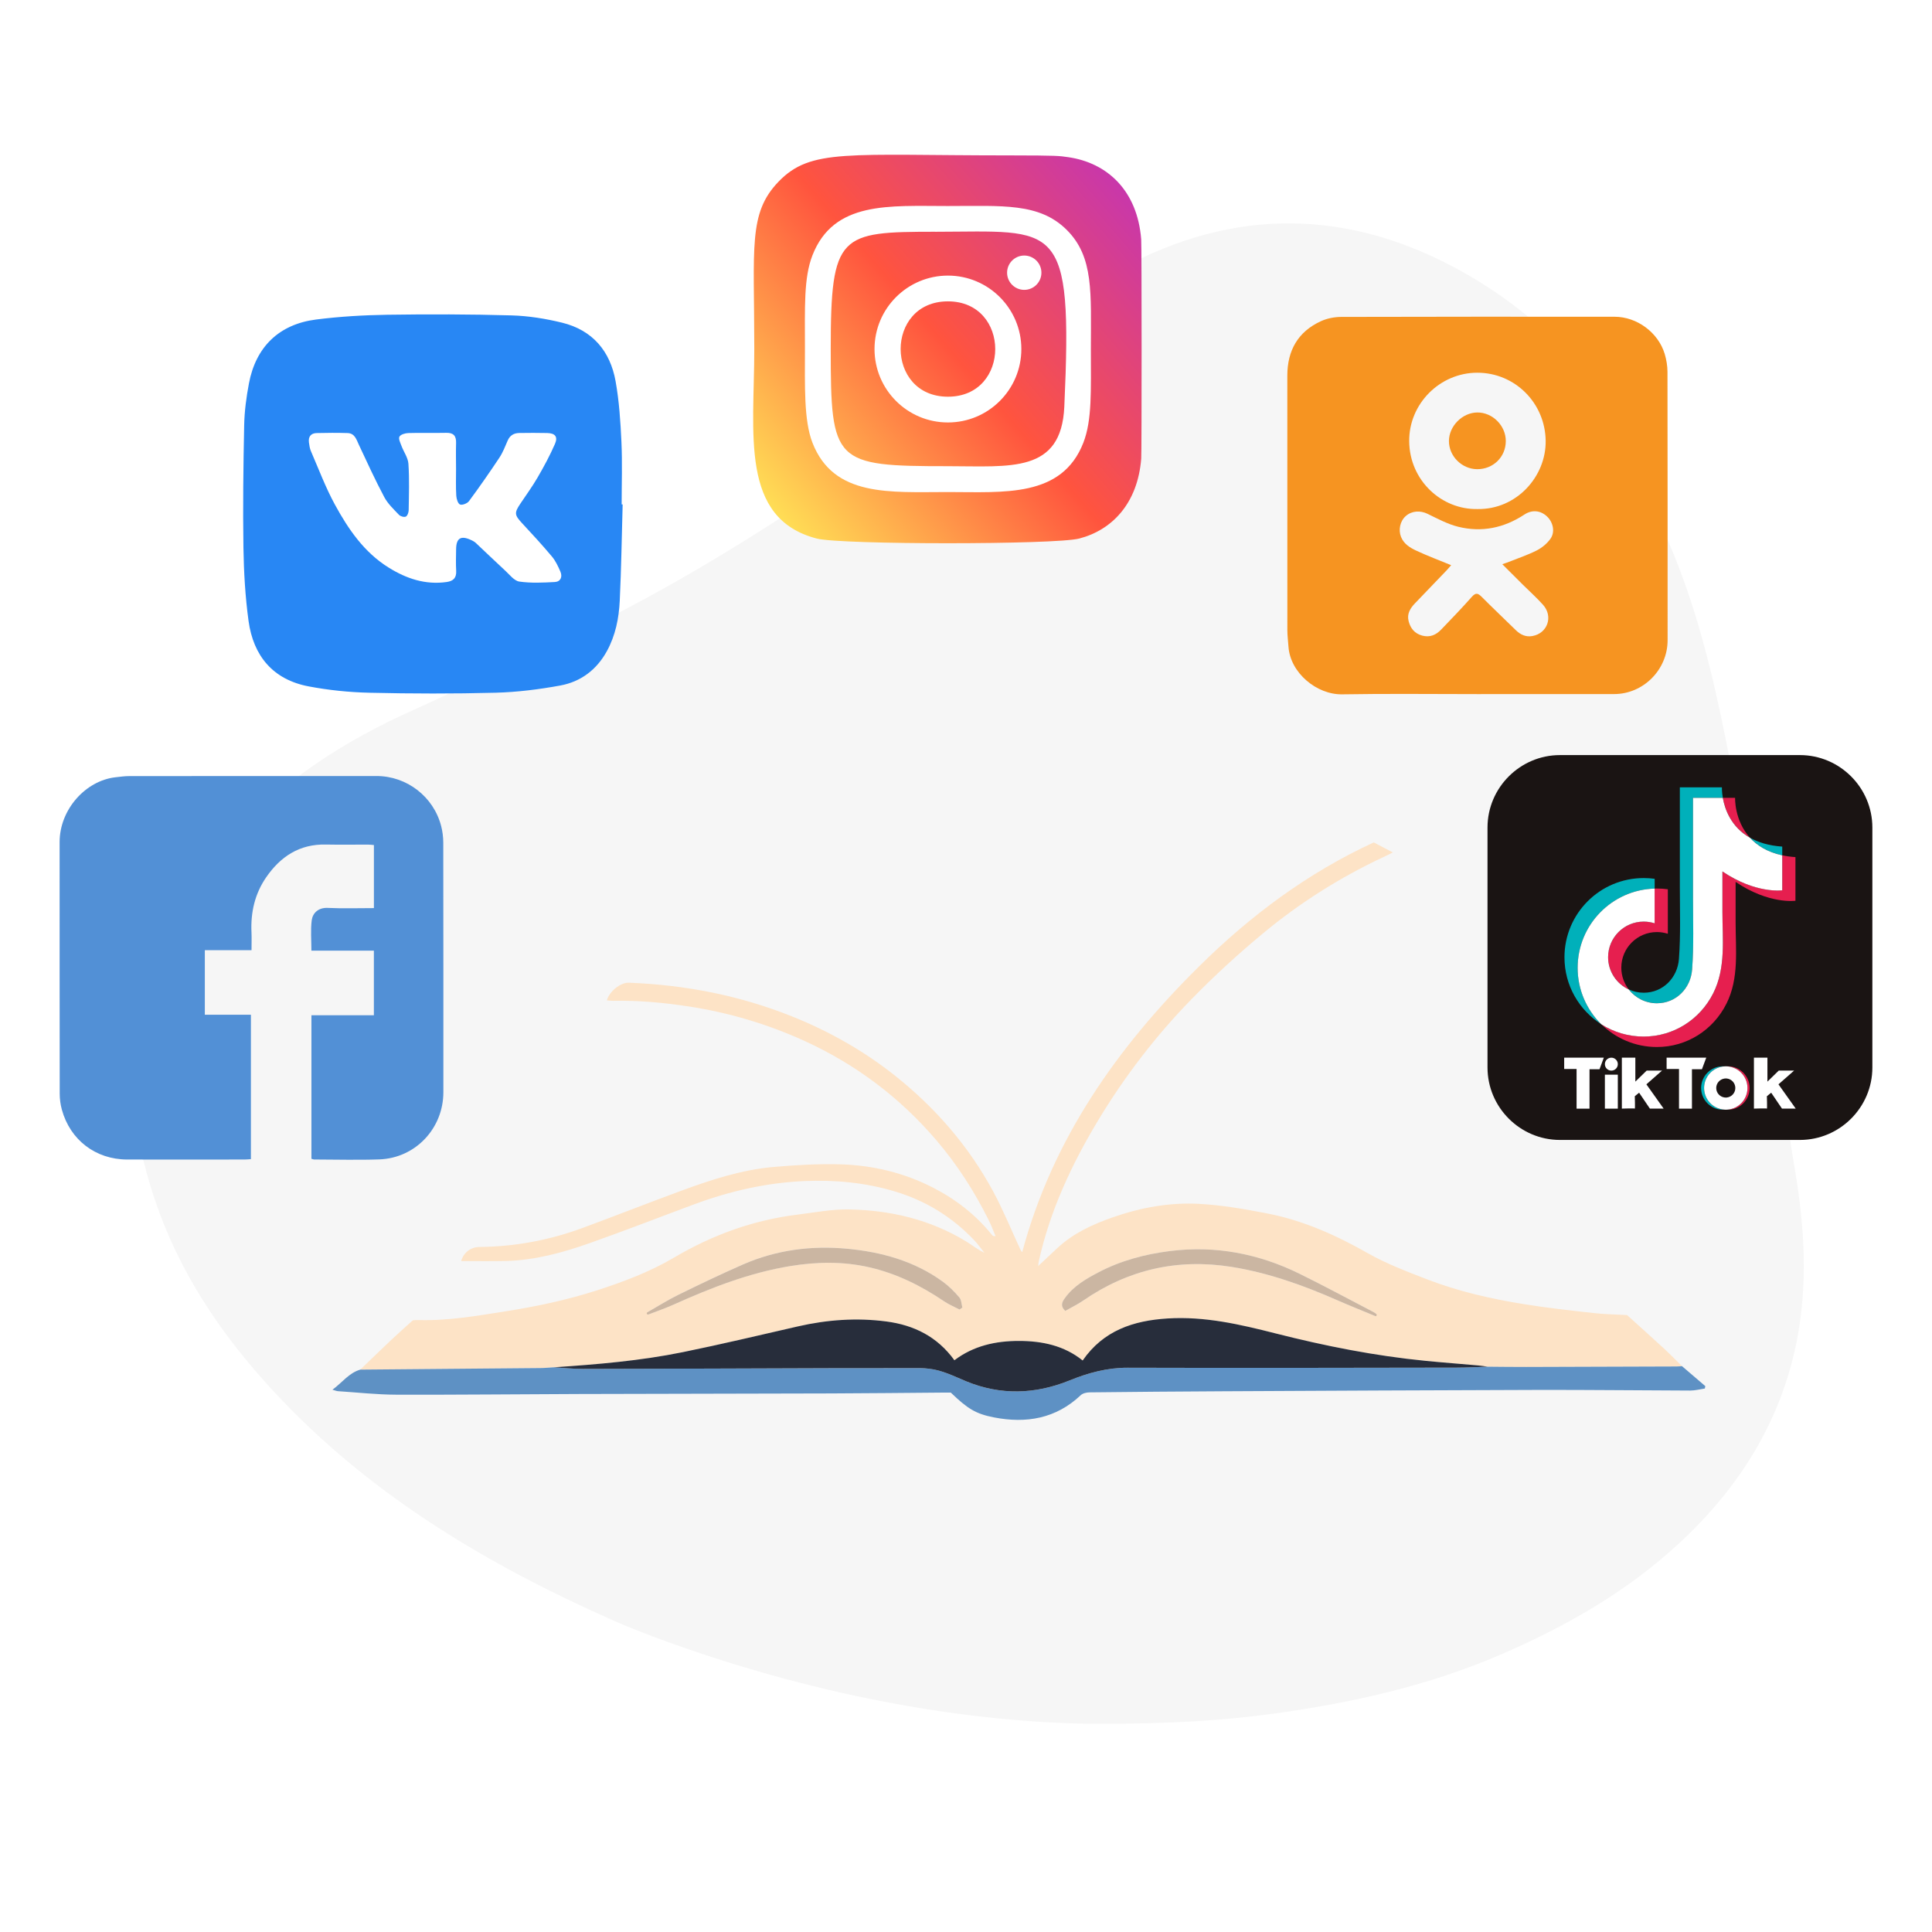
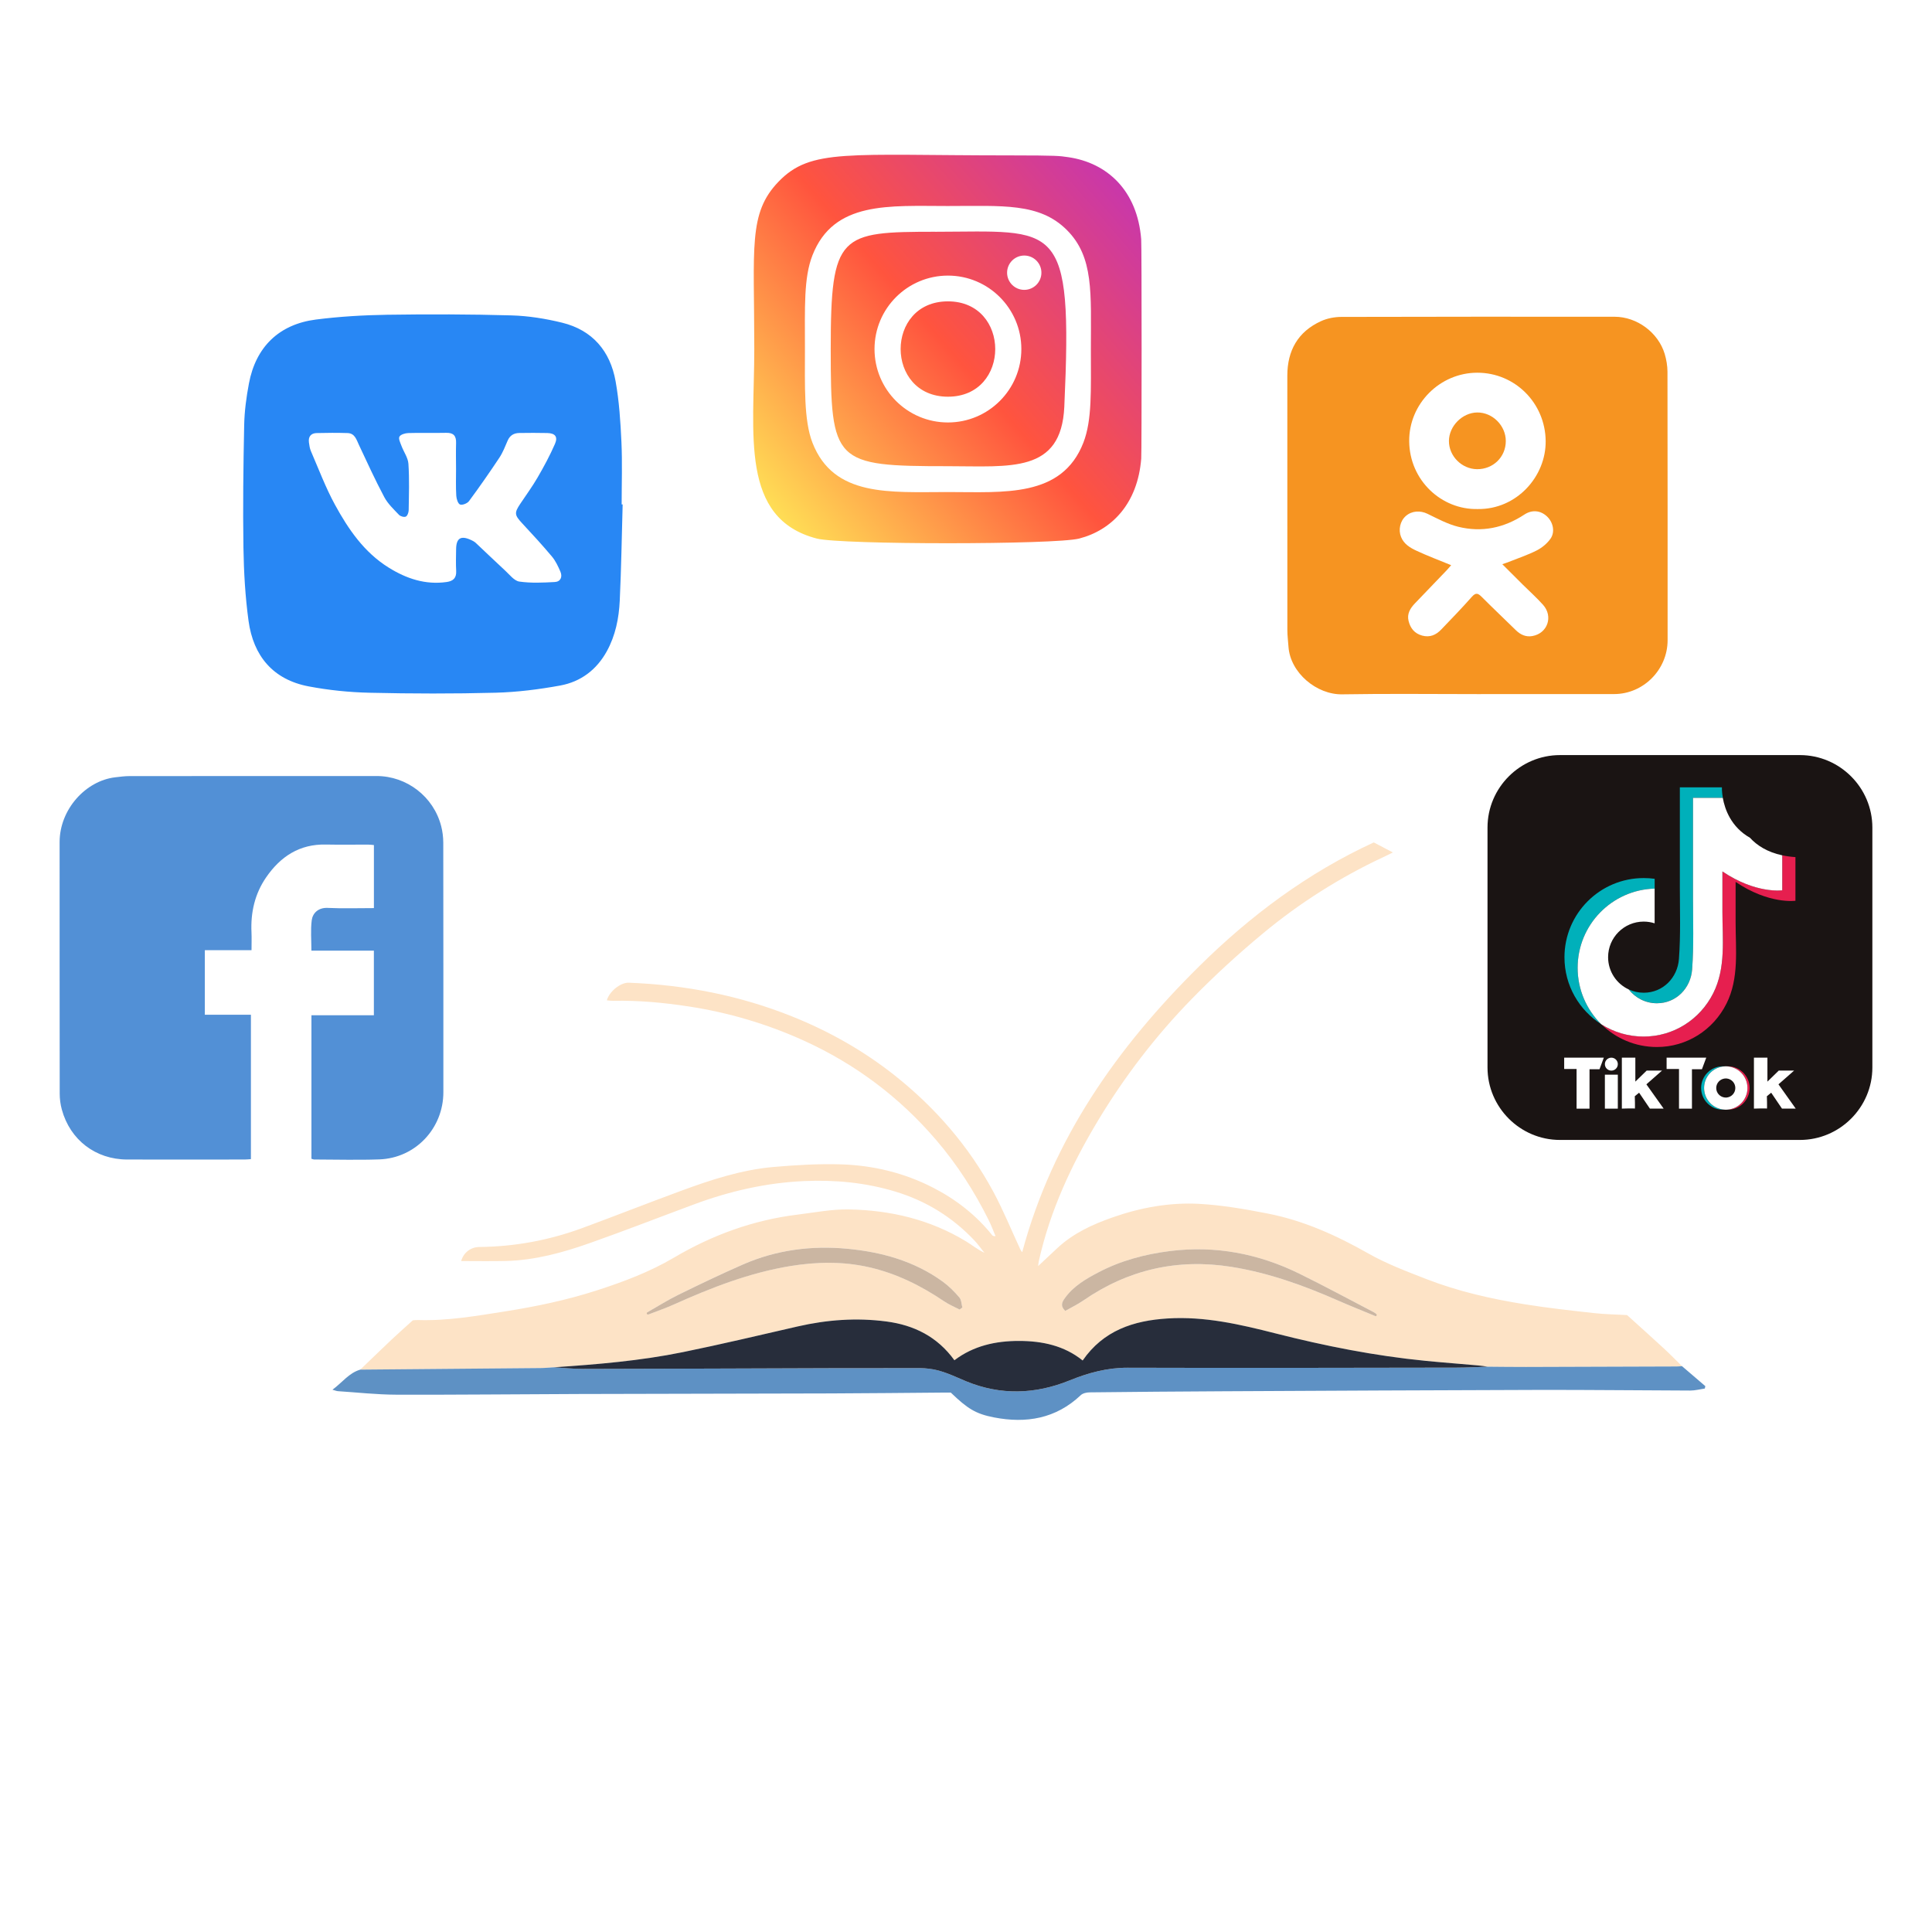
<svg xmlns="http://www.w3.org/2000/svg" xmlns:xlink="http://www.w3.org/1999/xlink" x="0px" y="0px" viewBox="0 0 600 600" style="enable-background:new 0 0 600 600;" xml:space="preserve">
  <style type="text/css"> .st0{fill:#F5F5F5;} .st1{fill:#B6B6B7;} .st2{fill:#B7B7B8;} .st3{fill:#DB9273;} .st4{fill:#DA9071;} .st5{fill:#91B7E3;} .st6{fill:#D7654B;} .st7{fill:#2D323F;} .st8{fill:#2A2E3B;} .st9{fill:#F8BA91;} .st10{fill:#F8B991;} .st11{fill:#F3D6B8;} .st12{fill:#BA492F;} .st13{fill:#D66349;} .st14{fill:#F07D64;} .st15{fill:#252937;} .st16{fill:#282D3B;} .st17{fill:#D08CFE;} .st18{fill:#EF8168;} .st19{fill:#FEFEFE;} .st20{fill:#F1F1F1;} .st21{fill:#7D3DAE;} .st22{fill:#F8B992;} .st23{fill:#7D3EAC;} .st24{fill:#50286F;} .st25{fill:#E2E2E3;} .st26{fill:#90B7E3;} .st27{fill:#709DCF;} .st28{fill:#F08066;} .st29{fill:#2E3647;} .st30{fill:#679AD4;} .st31{fill:#FEB702;} .st32{fill:#2D313E;} .st33{fill:#FEC63A;} .st34{fill:#282D3A;} .st35{fill:#FED776;} .st36{fill:#FEC83F;} .st37{fill:#FCAD14;} .st38{fill:#2C313E;} .st39{fill:#76A1D1;} .st40{fill:#FEC941;} .st41{fill:#4B84B7;} .st42{fill:#F6F6F6;} .st43{fill:#B7B7B7;} .st44{fill:#FFFFFF;} .st45{fill:#242937;} .st46{fill:#292929;} .st47{fill:#FFC739;} .st48{fill:#959696;} .st49{fill:#709DD0;} .st50{fill:#2A2F3D;} .st51{fill:#CC5137;} .st52{fill:#91B8E4;} .st53{fill:none;} .st54{fill:#D1E0F1;} .st55{fill:#74200D;} .st56{fill:#E3C7A8;} .st57{fill:#FDF8F3;} .st58{fill:none;stroke:#4A4A4A;stroke-width:7;stroke-linecap:round;stroke-miterlimit:10;} .st59{fill:#4A4A4A;} .st60{fill:#679BD4;} .st61{fill:#909090;} .st62{fill:#C5C5C5;} .st63{fill:#C4C4C4;} .st64{fill:#8F8F8F;} .st65{fill:#BA4930;} .st66{fill:#2A2F3C;} .st67{fill:#FED775;} .st68{fill:#866E62;} .st69{fill:#C0A18C;} .st70{fill:#FFE4C7;} .st71{fill:#96BBE5;} .st72{fill:#FCC12B;} .st73{fill:#598FC5;} .st74{fill:#BA4A30;} .st75{fill:#291F34;} .st76{fill:#252A38;} .st77{fill:#BB4A31;} .st78{fill:#2D313F;} .st79{fill:#FEC944;} .st80{fill:#465161;} .st81{fill:#465161;stroke:#009245;stroke-width:0.75;stroke-linecap:round;stroke-linejoin:round;stroke-miterlimit:10;} .st82{fill:url(#SVGID_1_);} .st83{fill:none;stroke:#666666;stroke-width:0.25;stroke-linecap:round;stroke-miterlimit:10;} .st84{filter:url(#Adobe_OpacityMaskFilter);} .st85{mask:url(#SVGID_2_);} .st86{fill:#FDE2C5;} .st87{fill:#E2C6A7;} .st88{fill:#F3D7B8;} .st89{fill:#F3B504;} .st90{fill:#2F2F3A;} .st91{fill:#EBD9C4;} .st92{fill:#FDE3C6;} .st93{fill:#BB4D33;} .st94{fill:#292C39;} .st95{fill:#897F79;} .st96{fill:#663835;} .st97{fill:#FDE2C6;} .st98{fill:#5A8EC3;} .st99{fill:#2C2D39;} .st100{filter:url(#Adobe_OpacityMaskFilter_1_);} .st101{mask:url(#SVGID_3_);} .st102{fill:#F5F4F3;} .st103{fill:#FCE2C6;} .st104{fill:#5B8CBE;} .st105{fill:#F3B405;} .st106{fill:#B74C34;} .st107{fill:#343540;} .st108{fill:#2E323F;} .st109{fill:#282E3C;} .st110{fill:#9F341C;} .st111{fill:#E1C3A2;} .st112{fill:#F5B807;} .st113{fill:#922F19;} .st114{filter:url(#Adobe_OpacityMaskFilter_2_);} .st115{mask:url(#SVGID_4_);} .st116{fill:#7B7A78;} .st117{fill:#B4A999;} .st118{fill:#6A6A6A;} .st119{fill:#FEC9A8;} .st120{fill:#EEAB7E;} .st121{fill:#91B8E3;} .st122{fill:#2A2F3F;} .st123{fill:#FDB602;} .st124{fill:#6D6D6D;} .st125{fill:#848686;} .st126{fill:#EF7D63;} .st127{fill:#8A1902;} .st128{fill:#90B4DC;} .st129{fill:#B8482F;} .st130{fill:#484848;} .st131{fill:#FEC637;} .st132{fill:#5E91C4;} .st133{fill:#272D3B;} .st134{fill:#CBB6A2;} .st135{fill:#2887F4;} .st136{fill:url(#SVGID_5_);} .st137{fill:#F69421;} .st138{fill:#5290D6;} .st139{clip-path:url(#SVGID_7_);fill:#1A1413;} .st140{fill:#E61F4F;} .st141{fill:#00B1BB;} .st142{fill:#00B0BA;} .st143{fill:#00B3BE;} .st144{fill:#E6204F;} .st145{fill:#201F1D;} .st146{fill:#E05935;} .st147{fill:#036AFE;} .st148{fill:#282726;} .st149{fill:#F99D11;} .st150{fill:#01AEFE;} .st151{fill:#0769D6;} .st152{fill:#00C0FF;} .st153{fill:url(#SVGID_8_);} .st154{fill:url(#SVGID_9_);} .st155{fill:url(#SVGID_10_);} .st156{fill:url(#SVGID_11_);} .st157{fill:url(#SVGID_12_);} .st158{fill:url(#SVGID_13_);} .st159{fill:none;stroke:#4D4D4D;stroke-width:3;stroke-miterlimit:10;} .st160{fill:none;stroke:#4D4D4D;stroke-width:2.5;stroke-miterlimit:10;} .st161{fill:none;stroke:#4D4D4D;stroke-width:3;stroke-linecap:round;stroke-miterlimit:10;} .st162{fill:url(#SVGID_14_);} .st163{clip-path:url(#SVGID_16_);fill:#1A1413;} .st164{fill:#272C38;} .st165{fill:#598CC3;} .st166{fill:#BE4A2F;} .st167{fill:none;stroke:#F6F6F6;stroke-width:4;stroke-linecap:round;stroke-miterlimit:10;} .st168{fill:#FFB700;} .st169{fill:#7D3DAD;} .st170{fill:#A4A5AB;} .st171{fill:#CCCCCC;} .st172{fill:#F1D5B7;} .st173{fill:#E5C8A8;} .st174{fill:#2B2F3C;} .st175{fill:#A39383;} .st176{fill:#A59484;} .st177{fill:#F7B991;} .st178{fill:#F0AB7E;} .st179{fill:#2B313F;} .st180{fill:#E2894F;} .st181{fill:#575757;} .st182{fill:#518CC8;} .st183{fill:#E3C8AA;} .st184{fill:#5890CA;} .st185{fill:#F07E64;} .st186{fill:#F07F66;} .st187{fill:#EAC3A1;} .st188{fill:#D7644A;} .st189{fill:#689AD3;} .st190{fill:#292E3B;} .st191{fill:#FEC942;} .st192{fill:#EDD2B5;} .st193{fill:#95B9E2;} .st194{fill:#D4B799;} .st195{fill:#A19282;} .st196{fill:#A29384;} .st197{fill:#BEAA95;} .st198{fill:#A39587;} .st199{fill:#A49587;} .st200{fill:#F08067;} .st201{fill:#DED3CA;} .st202{fill:#F3E6D9;} .st203{fill:#F08168;} .st204{fill:#272C3A;} .st205{fill:#7D8088;} .st206{fill:#6B6B6B;} .st207{fill:#E6E6E6;} .st208{fill:#4B4B4B;} .st209{fill:#F07F65;} .st210{fill:#252A37;} .st211{fill:#92B8E3;} .st212{fill:#F7B990;} .st213{fill:#FEE4C7;} .st214{fill:#5B90C4;} .st215{fill:#EED3B7;} .st216{fill:#F2AC7E;} .st217{fill:#DB9171;} .st218{fill:#8FB5E1;} .st219{fill:none;stroke:#F6F6F6;stroke-width:2;stroke-miterlimit:10;} .st220{fill:#518CC9;} .st221{fill:#749936;} .st222{fill:#CBD6A9;} .st223{fill:#CCD7AB;} .st224{fill:#636C59;} .st225{fill:#616B54;} .st226{fill:#606950;} .st227{fill:#8E9667;} .st228{fill:#CCD8A8;} .st229{fill:#989D8B;} .st230{fill:#7E8570;} .st231{fill:#79806E;} .st232{fill:#74AB78;} .st233{fill:#C7B58A;} .st234{fill:#8E7250;} .st235{fill:#E0CBA3;} .st236{fill:#C3AA7A;} .st237{filter:url(#Adobe_OpacityMaskFilter_3_);} .st238{mask:url(#SVGID_17_);} .st239{fill:#E7C9A9;} .st240{fill:#FECAA7;} .st241{fill:#FCE1C5;} .st242{fill:#BA4C33;} .st243{fill:#33333F;} .st244{fill:#FECAA8;} .st245{fill:#FDC007;} .st246{fill:#FED352;} </style>
  <g id="Layer_1"> </g>
  <g id="Layer_2"> </g>
  <g id="Layer_3"> </g>
  <g id="Layer_4"> </g>
  <g id="Layer_5"> </g>
  <g id="Layer_6"> </g>
  <g id="Layer_7"> </g>
  <g id="Layer_8"> </g>
  <g id="Layer_9"> </g>
  <g id="Layer_10"> </g>
  <g id="Layer_11"> </g>
  <g id="Layer_12"> </g>
  <g id="Layer_13">
-     <path class="st42" d="M340.75,535.35c-40.01-0.26-85.52-8.58-129.77-24.15c-7.21-2.54-14.38-5.2-21.35-8.31 c-37.71-16.78-72.77-37.57-101.65-67.61c-16.55-17.22-30.26-36.37-38.57-58.95c-15.83-43.03-8.59-81.86,22.09-115.99 c16.02-17.82,35.79-30.52,57.59-40.16c7.32-3.24,14.49-6.74,21.59-10.47c6.8-3.58,14.11-6.18,21.1-9.41 c29.06-13.42,56.43-29.78,82.98-47.59c9.6-6.44,19.42-12.55,28.68-19.5c11.71-8.78,22.9-18.18,34.19-27.48 c9.66-7.96,19.25-16.15,30.23-22.15c35.45-19.36,71.22-18.79,106.25,0.8c29.23,16.34,49.26,40.82,59.96,72.73 c1.29,3.86,2.62,7.73,4.23,11.47c8.57,19.9,13.59,40.77,17.83,61.95c5.3,26.49,9.28,53.18,13.4,79.85 c2.73,17.68,4.95,35.44,7.93,53.1c2.98,17.68,4.05,35.59,0.45,53.42c-5.03,24.88-17.93,45.22-36.34,62.29 c-16.32,15.14-35.34,25.97-55.66,34.71c-22.52,9.69-46.18,14.97-70.34,18.28C379.69,534.36,363.72,535.34,340.75,535.35z" />
    <g>
      <path class="st92" d="M111.89,425.35c3.24-3.11,6.45-6.23,9.71-9.31c2.05-1.93,4.16-3.79,6.61-6.01c0.22-0.01,0.93-0.1,1.64-0.08 c9.18,0.29,18.17-1.29,27.18-2.71c9.52-1.5,18.93-3.48,28.11-6.43c8.38-2.69,16.59-5.77,24.2-10.26 c11.89-7.02,24.62-11.65,38.35-13.34c5.31-0.65,10.64-1.71,15.94-1.61c12.93,0.23,25.28,3.14,36.47,9.97 c1.83,1.12,3.5,2.51,5.62,3.48c-1.08-1.32-2.07-2.73-3.24-3.96c-6.8-7.14-14.88-12.13-24.35-15.01 c-9.28-2.82-18.77-3.71-28.36-3.29c-11.65,0.52-22.94,3.07-33.88,7.11c-10.89,4.03-21.7,8.26-32.64,12.12 c-8.48,3-17.15,5.38-26.24,5.59c-4.61,0.1-9.22,0.02-13.79,0.02c0.74-2.62,2.95-4.35,5.68-4.37c10.97-0.11,21.61-2.08,31.89-5.86 c10.21-3.76,20.32-7.75,30.53-11.51c9.39-3.46,18.92-6.61,28.95-7.48c6.92-0.6,13.91-1.02,20.85-0.81 c10.01,0.3,19.68,2.63,28.64,7.23c7.11,3.65,13.33,8.48,18.37,14.76c0.17,0.21,0.41,0.34,1.04,0.31c-0.7-1.65-1.31-3.35-2.11-4.95 c-4.44-8.94-9.79-17.27-16.29-24.87c-11.42-13.35-25.14-23.64-41.1-30.89c-11.47-5.21-23.46-8.76-35.94-10.65 c-7.76-1.18-15.53-1.9-23.37-1.73c-0.62,0.01-1.24-0.1-1.9-0.15c0.8-2.8,4.25-5.56,6.81-5.47c17.44,0.66,34.35,3.93,50.59,10.42 c11.67,4.66,22.52,10.8,32.34,18.64c12.44,9.94,22.71,21.8,30.28,35.84c3.12,5.8,5.61,11.94,8.39,17.92 c0.12,0.25,0.3,0.46,0.58,0.88c9.45-35.24,29.61-63.74,54.97-88.81c15.91-15.73,33.74-29.04,54.22-38.46 c1.88,0.99,3.72,1.96,5.94,3.12c-1.21,0.59-2.06,1.02-2.93,1.42c-13.48,6.31-26,14.22-37.42,23.71 c-7.75,6.43-15.22,13.27-22.25,20.49c-11.11,11.4-20.78,24.01-29,37.67c-8.19,13.62-14.86,27.92-18.35,43.54 c-0.1,0.47-0.14,0.96-0.23,1.62c2.1-1.97,4.03-3.78,5.96-5.58c4.94-4.61,10.93-7.36,17.19-9.55c8.69-3.05,17.73-4.69,26.89-4.19 c7.11,0.39,14.22,1.63,21.23,3c11.14,2.17,21.34,6.77,31.21,12.37c5.71,3.24,11.96,5.6,18.11,7.99 c9.82,3.82,20.07,6.14,30.45,7.81c7.13,1.15,14.32,1.94,21.5,2.74c3.52,0.39,7.08,0.44,10.36,0.62c3.89,3.52,7.67,6.9,11.39,10.33 c1.95,1.8,3.8,3.7,5.7,5.56c-0.58,0.03-1.16,0.09-1.74,0.1c-15.56,0.06-31.12,0.11-46.68,0.15c-3.99,0.01-7.99-0.05-11.98-0.08 c-0.93-0.14-1.86-0.31-2.8-0.4c-5.5-0.49-11-0.89-16.5-1.44c-15.74-1.55-31.2-4.62-46.51-8.51c-11.01-2.79-22.03-5.36-33.56-4.65 c-10.63,0.66-19.94,3.75-26.38,13.05c-5.78-4.66-12.62-6.06-19.78-6.07c-7.23-0.01-14.12,1.5-20.05,6 c-5.29-7.33-12.55-10.92-21.11-12.04c-9.25-1.22-18.42-0.55-27.52,1.53c-11.9,2.73-23.79,5.56-35.75,8 c-13.19,2.69-26.61,3.8-40.03,4.7c-1.37,0.08-2.73,0.22-4.1,0.23C149.22,425.03,130.55,425.18,111.89,425.35z M201.07,407.52 c0.1,0.23,0.21,0.46,0.31,0.69c2.67-1.04,5.39-1.97,8.01-3.15c11.6-5.22,23.4-9.82,36.03-11.88c8.2-1.34,16.39-1.49,24.56,0.38 c8.47,1.94,16.08,5.72,23.23,10.57c1.49,1.01,3.19,1.71,4.8,2.55c0.29-0.21,0.58-0.43,0.86-0.64c-0.29-1.06-0.28-2.38-0.93-3.12 c-1.54-1.79-3.24-3.52-5.15-4.9c-8.83-6.41-19.06-9.21-29.67-10.22c-11.09-1.05-22.04,0.36-32.37,4.88 c-6.78,2.97-13.46,6.17-20.1,9.43C207.36,403.73,204.25,405.71,201.07,407.52z M427.16,408.74c0.1-0.22,0.19-0.44,0.29-0.66 c-0.28-0.19-0.54-0.42-0.83-0.58c-7.66-3.98-15.25-8.1-23-11.91c-12.73-6.25-26.16-8.84-40.31-7.06 c-7.75,0.98-15.23,2.97-22.17,6.61c-3.91,2.05-7.76,4.28-10.42,8c-0.82,1.15-1.56,2.33,0.1,3.98c1.85-1.06,3.86-2.01,5.66-3.26 c13.9-9.59,29.22-13.06,45.85-10.44c11.52,1.82,22.43,5.74,33.09,10.42C419.29,405.55,423.24,407.11,427.16,408.74z" />
      <path class="st132" d="M111.89,425.35c18.67-0.16,37.33-0.32,56-0.49c1.37-0.01,2.73-0.15,4.1-0.23c3.04,0.17,6.08,0.5,9.12,0.5 c25.89-0.04,51.78-0.15,77.66-0.23c9.02-0.03,18.04-0.02,27.06-0.02c0.87,0,1.74,0.09,2.6,0.18c4.19,0.43,7.83,2.35,11.66,3.93 c10.62,4.37,21.4,4.05,32.04-0.27c5.82-2.36,11.71-3.98,18.13-3.96c34.04,0.11,68.08,0.02,102.12-0.03c3.19,0,6.38-0.19,9.58-0.29 c3.99,0.03,7.99,0.09,11.98,0.08c15.56-0.04,31.12-0.1,46.68-0.15c0.58,0,1.16-0.06,1.74-0.1c2.41,2.07,4.83,4.13,7.24,6.2 c-0.05,0.25-0.1,0.5-0.15,0.75c-1.51,0.22-3.01,0.63-4.52,0.63c-15.85-0.04-31.7-0.24-47.56-0.2 c-32.51,0.08-65.02,0.26-97.53,0.42c-13.82,0.07-27.63,0.18-41.45,0.34c-0.93,0.01-2.11,0.27-2.75,0.87 c-7.72,7.31-16.92,8.85-26.94,6.91c-5.73-1.11-8.25-2.74-13.42-7.71c-0.65,0-1.51-0.01-2.38,0c-11.63,0.09-23.27,0.22-34.9,0.26 c-26.18,0.08-52.36,0.1-78.53,0.18c-18.83,0.06-37.67,0.27-56.5,0.21c-6.01-0.02-12.03-0.7-18.04-1.09 c-0.41-0.03-0.8-0.21-1.68-0.45C106.33,429.32,108.37,426.37,111.89,425.35z" />
      <path class="st133" d="M461.96,424.44c-3.19,0.1-6.38,0.29-9.58,0.29c-34.04,0.05-68.08,0.14-102.12,0.03 c-6.43-0.02-12.32,1.6-18.13,3.96c-10.65,4.32-21.42,4.64-32.04,0.27c-3.83-1.58-7.48-3.49-11.66-3.93 c-0.86-0.09-1.73-0.18-2.6-0.18c-9.02-0.01-18.04-0.01-27.06,0.02c-25.89,0.08-51.78,0.19-77.66,0.23 c-3.04,0.01-6.08-0.32-9.12-0.5c13.42-0.9,26.84-2.01,40.03-4.7c11.96-2.44,23.85-5.27,35.75-8c9.09-2.08,18.27-2.75,27.52-1.53 c8.55,1.12,15.82,4.71,21.11,12.04c5.93-4.5,12.82-6.01,20.05-6c7.16,0.01,14,1.41,19.78,6.07c6.44-9.31,15.75-12.39,26.38-13.05 c11.53-0.72,22.55,1.85,33.56,4.65c15.31,3.89,30.77,6.96,46.51,8.51c5.49,0.54,11,0.95,16.5,1.44 C460.1,424.12,461.03,424.3,461.96,424.44z" />
      <path class="st134" d="M201.07,407.52c3.19-1.81,6.3-3.79,9.58-5.4c6.64-3.26,13.32-6.46,20.1-9.43 c10.32-4.52,21.27-5.93,32.37-4.88c10.61,1,20.84,3.8,29.67,10.22c1.91,1.38,3.61,3.11,5.15,4.9c0.65,0.75,0.64,2.07,0.93,3.12 c-0.29,0.21-0.58,0.43-0.86,0.64c-1.61-0.84-3.31-1.54-4.8-2.55c-7.15-4.84-14.76-8.63-23.23-10.57 c-8.17-1.87-16.36-1.72-24.56-0.38c-12.63,2.07-24.43,6.67-36.03,11.88c-2.61,1.18-5.33,2.11-8.01,3.15 c-0.21,0.06-0.46-0.09-0.51-0.21C200.81,407.9,200.91,407.61,201.07,407.52z" />
      <path class="st134" d="M427.16,408.74c-3.92-1.63-7.87-3.19-11.75-4.9c-10.65-4.68-21.56-8.6-33.09-10.42 c-16.63-2.62-31.94,0.85-45.85,10.44c-1.81,1.25-3.81,2.2-5.66,3.26c-1.66-1.65-0.92-2.84-0.1-3.98c2.66-3.72,6.51-5.95,10.42-8 c6.94-3.64,14.41-5.63,22.17-6.61c14.16-1.78,27.59,0.8,40.31,7.06c7.75,3.81,15.34,7.92,23,11.91c0.3,0.15,0.56,0.38,0.83,0.58 c0.1,0.11,0.14,0.32,0.09,0.43C427.49,408.61,427.32,408.81,427.16,408.74z" />
    </g>
    <path class="st135" d="M193.37,156.66c-0.28,9.96-0.43,19.93-0.9,29.88c-0.26,5.45-1.32,10.81-4.01,15.7 c-3.18,5.78-8.11,9.48-14.45,10.65c-6.61,1.21-13.36,2.06-20.08,2.24c-13.02,0.34-26.05,0.31-39.07,0.01 c-6.36-0.14-12.77-0.79-19.02-1.98c-11.05-2.1-17.16-9.45-18.65-20.32c-1.03-7.54-1.47-15.19-1.59-22.8 c-0.19-12.66-0.03-25.32,0.23-37.98c0.09-4.34,0.67-8.71,1.48-12.98c2.13-11.33,9.33-18.36,20.78-19.84 c7.33-0.94,14.76-1.37,22.16-1.49c12.87-0.19,25.76-0.17,38.63,0.2c5.25,0.15,10.57,1.01,15.68,2.26 c9.44,2.31,14.95,8.82,16.62,18.19c1.11,6.19,1.52,12.54,1.81,18.83c0.3,6.46,0.07,12.95,0.07,19.42 C193.17,156.65,193.27,156.66,193.37,156.66z M141.63,145.64C141.62,145.64,141.62,145.64,141.63,145.64 c-0.01-2.69-0.07-5.39,0.01-8.07c0.07-2.2-0.79-3.21-3.07-3.15c-3.93,0.09-7.86-0.05-11.78,0.07c-0.97,0.03-2.38,0.44-2.74,1.12 c-0.36,0.66,0.29,1.93,0.64,2.88c0.7,1.87,2.03,3.67,2.15,5.56c0.32,4.78,0.15,9.6,0.08,14.4c-0.01,0.7-0.39,1.76-0.9,1.99 c-0.53,0.24-1.67-0.08-2.12-0.56c-1.64-1.73-3.46-3.43-4.56-5.5c-2.82-5.31-5.33-10.78-7.88-16.23c-0.78-1.67-1.27-3.58-3.51-3.66 c-3.2-0.1-6.4-0.08-9.6,0c-1.78,0.04-2.64,1.1-2.41,2.89c0.12,0.93,0.26,1.9,0.63,2.75c2.42,5.58,4.56,11.32,7.47,16.64 c4.16,7.61,9.06,14.78,16.68,19.51c5.5,3.42,11.38,5.4,17.98,4.47c2.06-0.29,3.09-1.26,2.97-3.47c-0.13-2.25-0.05-4.51-0.02-6.76 c0.05-3.41,1.48-4.28,4.61-2.83c0.52,0.24,1.07,0.52,1.48,0.9c3.07,2.87,6.09,5.81,9.18,8.65c1.37,1.26,2.78,3.14,4.36,3.37 c3.61,0.52,7.35,0.34,11.02,0.14c1.79-0.1,2.44-1.59,1.74-3.22c-0.71-1.65-1.5-3.34-2.64-4.7c-2.93-3.5-6.03-6.87-9.15-10.22 c-2.47-2.65-2.6-3.28-0.67-6.16c1.82-2.72,3.75-5.37,5.39-8.19c1.96-3.38,3.83-6.84,5.38-10.41c0.97-2.23,0.04-3.31-2.38-3.37 c-2.91-0.07-5.82-0.05-8.73-0.01c-1.66,0.03-2.89,0.75-3.58,2.36c-0.78,1.8-1.49,3.67-2.56,5.29c-3.04,4.58-6.18,9.09-9.45,13.51 c-0.52,0.71-2.08,1.33-2.78,1.05c-0.66-0.26-1.11-1.75-1.17-2.73C141.53,151.17,141.63,148.4,141.63,145.64z" />
    <g id="Instagram">
      <linearGradient id="SVGID_1_" gradientUnits="userSpaceOnUse" x1="904.449" y1="655.275" x2="906.928" y2="657.939" gradientTransform="matrix(0 -42.283 39.339 0 -25535.676 38403.367)">
        <stop offset="0" style="stop-color:#FFDD55" />
        <stop offset="0.5" style="stop-color:#FF543E" />
        <stop offset="1" style="stop-color:#C837AB" />
      </linearGradient>
      <path class="st82" d="M241.77,56.43c-9.45,9.82-7.52,20.25-7.52,51.93c0,26.31-4.59,52.69,19.44,58.9 c7.5,1.93,73.98,1.93,81.47-0.01c10-2.58,18.14-10.7,19.26-24.84c0.16-1.97,0.16-66.08-0.01-68.09 c-1.18-15.07-10.46-23.76-22.68-25.51c-2.8-0.41-3.36-0.53-17.74-0.55C263.01,48.27,251.83,46,241.77,56.43L241.77,56.43z" />
      <path class="st44" d="M294.39,63.98c-18.2,0-35.48-1.62-42.08,15.32c-2.73,7-2.33,16.08-2.33,29.09c0,11.42-0.37,22.15,2.33,29.09 c6.59,16.95,24.01,15.33,42.07,15.33c17.43,0,35.39,1.81,42.07-15.33c2.73-7.07,2.33-16.02,2.33-29.09 c0-17.35,0.96-28.55-7.46-36.96c-8.52-8.52-20.04-7.45-36.96-7.45H294.39z M290.41,71.98c37.96-0.06,42.79-4.28,40.12,54.34 c-0.95,20.73-16.73,18.46-36.14,18.46c-35.38,0-36.4-1.01-36.4-36.41c0-35.81,2.81-36.37,32.42-36.4L290.41,71.98z M318.09,79.36 c-2.94,0-5.33,2.39-5.33,5.33c0,2.94,2.39,5.33,5.33,5.33s5.33-2.39,5.33-5.33C323.42,81.74,321.03,79.36,318.09,79.36z M294.39,85.59c-12.59,0-22.8,10.21-22.8,22.81s10.21,22.8,22.8,22.8s22.8-10.21,22.8-22.8S306.98,85.59,294.39,85.59 L294.39,85.59z M294.39,93.59c19.57,0,19.6,29.61,0,29.61C274.82,123.2,274.79,93.59,294.39,93.59z" />
    </g>
    <g id="Odnoklassniki">
      <path class="st137" d="M458.74,215.56c-13.97,0-27.94-0.17-41.9,0.07c-7.94,0.14-16.13-6.68-16.69-14.77 c-0.12-1.73-0.35-3.47-0.35-5.2c-0.02-26.33-0.02-52.67-0.01-79c0-7.76,3.27-13.63,10.43-16.91c1.91-0.88,4.2-1.32,6.31-1.33 c28.3-0.08,56.59-0.07,84.89-0.05c6.94,0,13.56,4.88,15.57,11.55c0.53,1.78,0.85,3.69,0.86,5.54c0.05,27.79,0.04,55.58,0.04,83.36 c0,9.13-7.5,16.72-16.59,16.73C487.11,215.57,472.92,215.56,458.74,215.56z M458.92,158.09c12.08,0.17,21.25-10.12,21.1-21.19 c-0.15-11.72-9.51-21.16-21.25-21.15c-11.6,0.01-21.24,9.64-21.13,21.3C437.75,149.19,447.66,158.34,458.92,158.09z M450.67,175.52c-0.43,0.49-0.91,1.09-1.44,1.64c-3.27,3.42-6.56,6.81-9.82,10.23c-1.46,1.53-2.52,3.26-1.96,5.47 c0.56,2.25,1.84,3.88,4.22,4.53c2.41,0.65,4.29-0.2,5.89-1.86c3.22-3.36,6.46-6.7,9.54-10.19c1.23-1.39,1.93-1.1,3.05,0.02 c3.49,3.5,7.09,6.9,10.62,10.36c1.44,1.41,3.13,2.17,5.12,1.81c4.73-0.84,6.55-6.09,3.31-9.71c-1.99-2.22-4.22-4.21-6.34-6.31 c-2.05-2.03-4.09-4.08-6.3-6.29c0.88-0.31,1.49-0.5,2.07-0.74c2.89-1.16,5.88-2.14,8.64-3.55c1.62-0.83,3.19-2.13,4.24-3.61 c1.51-2.13,0.82-5.17-1.09-6.95c-2.01-1.87-4.62-2.14-7.01-0.57c-6.33,4.17-13.23,5.6-20.55,3.79c-3.32-0.82-6.44-2.53-9.55-4.03 c-2.21-1.07-4.83-0.96-6.71,0.68c-1.8,1.56-2.38,4.31-1.49,6.52c0.9,2.22,2.81,3.35,4.76,4.26 C443.36,172.65,446.95,173.99,450.67,175.52z" />
      <path class="st137" d="M467.64,136.98c-0.01,4.94-3.92,8.77-8.92,8.73c-4.75-0.04-8.77-4.07-8.74-8.78 c0.03-4.62,4.17-8.78,8.78-8.83C463.52,128.05,467.65,132.18,467.64,136.98z" />
    </g>
    <path class="st138" d="M96.72,359.87c0-14.91,0-29.66,0-44.58c6.46,0,12.84,0,19.39,0c0-6.74,0-13.31,0-20.06 c-6.37,0-12.74,0-19.4,0c0-3.26-0.29-6.39,0.1-9.43c0.28-2.18,2-3.98,4.96-3.84c4.71,0.22,9.45,0.06,14.35,0.06 c0-6.52,0-12.95,0-19.58c-0.57-0.05-1.19-0.14-1.81-0.14c-4.37-0.01-8.73,0.07-13.1-0.02c-8.18-0.19-14.11,3.72-18.56,10.19 c-3.52,5.12-4.84,10.9-4.55,17.08c0.08,1.79,0.01,3.58,0.01,5.53c-4.92,0-9.63,0-14.5,0c0,6.73,0,13.3,0,20.06 c4.71,0,9.41,0,14.31,0c0,15.02,0,29.86,0,44.84c-0.74,0.05-1.37,0.12-2,0.12c-12.15,0.01-24.3,0.03-36.45,0 c-9.78-0.03-17.7-6.08-20.27-15.52c-0.43-1.58-0.66-3.27-0.66-4.91c-0.04-26.05-0.02-52.1-0.03-78.14 c0-10.17,8.09-19.05,17.25-20.13c1.51-0.18,3.02-0.38,4.54-0.38c25.54-0.02,51.08-0.02,76.62-0.02c9.42,0,17.73,6.4,20.09,15.56 c0.43,1.66,0.64,3.41,0.65,5.13c0.04,25.83,0.03,51.66,0.03,77.49c0,11.25-8.67,20.48-19.89,20.88c-6.76,0.24-13.53,0.04-20.3,0.03 C97.29,360.07,97.08,359.96,96.72,359.87z" />
    <g>
      <g>
        <defs>
          <rect id="SVGID_6_" x="461.96" y="234.49" width="119.52" height="119.52" />
        </defs>
        <clipPath id="SVGID_2_">
          <use xlink:href="#SVGID_6_" style="overflow:visible;" />
        </clipPath>
        <path style="clip-path:url(#SVGID_2_);fill:#1A1413;" d="M558.98,354.02h-74.52c-12.38,0-22.5-10.13-22.5-22.5V257 c0-12.38,10.13-22.5,22.5-22.5h74.52c12.38,0,22.5,10.13,22.5,22.5v74.52C581.49,343.89,571.36,354.02,558.98,354.02 L558.98,354.02z" />
      </g>
-       <path class="st140" d="M543.47,260.16c-4.9-5.39-4.62-12.39-4.62-12.39h-3.81C535.66,251.29,537.58,256.82,543.47,260.16 L543.47,260.16z" />
-       <path class="st140" d="M510.46,286.2c-6.1,0-11.05,4.95-11.05,11.05c0,4.45,2.63,8.28,6.42,10.03c-1.45-1.87-2.32-4.22-2.32-6.77 c0-6.1,4.95-11.05,11.05-11.05c1.19,0,2.33,0.19,3.4,0.53v-13.82c-1.11-0.15-2.24-0.23-3.4-0.23c-0.24,0-0.47,0-0.71,0.01v10.78 C512.79,286.39,511.65,286.2,510.46,286.2L510.46,286.2z" />
      <path class="st140" d="M553.49,265.62v10.86c0,0-8.2,1.17-18.58-5.86c0,4.18,0,8.37,0,12.55c0,8.51,1.11,17.35-2.83,25.23 c-4.13,8.25-12.35,13.49-21.61,13.49c-4.85,0-9.37-1.4-13.18-3.82c4.44,4.38,10.54,7.09,17.28,7.09c9.26,0,17.48-5.24,21.61-13.49 c3.94-7.87,2.83-16.72,2.83-25.23c0-4.19,0-8.37,0-12.56c10.38,7.03,18.58,5.86,18.58,5.86v-13.56 C556.11,266.09,554.75,265.89,553.49,265.62L553.49,265.62z" />
-       <path class="st141" d="M553.49,265.62v-2.7c-4.22-0.29-7.49-1.33-10.03-2.77C545.64,262.55,548.82,264.62,553.49,265.62 L553.49,265.62z" />
      <path class="st142" d="M489.96,300.56c0-13.36,10.64-24.23,23.91-24.6v-3.04c-1.11-0.15-2.24-0.23-3.4-0.23 c-13.59,0-24.61,11.02-24.61,24.61c0,8.75,4.56,16.42,11.44,20.79C492.76,313.62,489.96,307.42,489.96,300.56L489.96,300.56z" />
      <path class="st142" d="M514.57,311.56c6.01,0,10.5-4.68,10.94-10.48c0.56-7.47,0.28-14.97,0.28-22.45c0-0.7,0-30.86,0-30.86h9.25 c-0.34-1.94-0.29-3.26-0.29-3.26h-13.06c0,0,0,30.16,0,30.86c0,7.48,0.28,14.98-0.28,22.45c-0.43,5.79-4.93,10.48-10.94,10.48 c-1.65,0-3.22-0.37-4.63-1.02C507.86,309.89,511.01,311.56,514.57,311.56L514.57,311.56z" />
      <path class="st44" d="M532.08,308.41c3.94-7.87,2.83-16.72,2.83-25.23c0-4.19,0-8.37,0-12.55c10.38,7.03,18.58,5.86,18.58,5.86 v-10.86c-4.67-1.01-7.86-3.08-10.03-5.46c-5.88-3.34-7.81-8.87-8.43-12.39h-9.25c0,0,0,30.16,0,30.86 c0,7.48,0.28,14.98-0.28,22.45c-0.43,5.79-4.93,10.48-10.94,10.48c-3.55,0-6.71-1.68-8.73-4.28c-3.79-1.75-6.42-5.58-6.42-10.03 c0-6.1,4.95-11.05,11.05-11.05c1.19,0,2.33,0.19,3.4,0.53v-10.78c-13.27,0.37-23.91,11.24-23.91,24.6 c0,6.86,2.81,13.06,7.33,17.53c3.81,2.42,8.33,3.82,13.18,3.82C519.72,321.9,527.95,316.66,532.08,308.41L532.08,308.41z" />
      <polygon class="st44" points="485.77,328.47 485.77,331.99 489.62,331.99 489.62,344.3 493.64,344.3 493.64,332.07 496.74,332.07 498.08,328.47 485.77,328.47 " />
      <polygon class="st44" points="517.58,328.47 517.58,331.99 521.43,331.99 521.43,344.3 525.45,344.3 525.45,332.07 528.55,332.07 529.89,328.47 517.58,328.47 " />
      <polygon class="st44" points="498.41,333.75 498.41,344.3 502.43,344.3 502.43,333.75 498.41,333.75 " />
      <path class="st44" d="M502.43,330.48c0,1.11-0.9,2.01-2.01,2.01c-1.11,0-2.01-0.9-2.01-2.01c0-1.11,0.9-2.01,2.01-2.01 C501.53,328.47,502.43,329.37,502.43,330.48L502.43,330.48z" />
      <path class="st44" d="M503.68,328.47v15.82c0,0,3.89-0.13,4.02,0c0.13,0.13,0-3.85,0-3.85l1.34-1.09l3.35,4.94h4.27l-5.36-7.54 l4.86-4.27h-4.77l-3.52,3.43v-7.45H503.68L503.68,328.47z" />
      <path class="st44" d="M544.7,328.47v15.82c0,0,3.89-0.13,4.02,0c0.13,0.13,0-3.85,0-3.85l1.34-1.09l3.35,4.94h4.27l-5.36-7.54 l4.86-4.27h-4.77l-3.52,3.43v-7.45H544.7L544.7,328.47z" />
      <path class="st143" d="M529.22,337.89c0-3.57,2.77-6.48,6.28-6.72c-0.15-0.01-0.31-0.02-0.46-0.02c-3.72,0-6.74,3.02-6.74,6.74 c0,3.72,3.02,6.74,6.74,6.74c0.15,0,0.31-0.01,0.46-0.02C531.99,344.38,529.22,341.46,529.22,337.89L529.22,337.89z" />
      <path class="st144" d="M536.62,331.15c-0.11,0-0.22,0-0.33,0.01c3.57,0.17,6.4,3.12,6.4,6.73c0,3.61-2.84,6.56-6.4,6.73 c0.11,0.01,0.22,0.01,0.33,0.01c3.72,0,6.74-3.02,6.74-6.74C543.36,334.17,540.35,331.15,536.62,331.15L536.62,331.15z" />
      <path class="st44" d="M532.99,337.89c0-1.48,1.09-2.7,2.51-2.93c0.15-0.02,0.3-0.04,0.46-0.04c0.11,0,0.23,0.01,0.33,0.02 c1.48,0.17,2.63,1.42,2.63,2.95s-1.15,2.78-2.63,2.95c-0.11,0.01-0.22,0.02-0.33,0.02c-0.16,0-0.31-0.02-0.46-0.04 C534.08,340.6,532.99,339.37,532.99,337.89L532.99,337.89z M536.29,331.16c-0.11-0.01-0.22-0.01-0.33-0.01 c-0.15,0-0.31,0.01-0.46,0.02c-3.51,0.24-6.28,3.15-6.28,6.72c0,3.57,2.77,6.48,6.28,6.72c0.15,0.01,0.31,0.02,0.46,0.02 c0.11,0,0.22,0,0.33-0.01c3.57-0.17,6.4-3.12,6.4-6.73C542.69,334.28,539.86,331.34,536.29,331.16L536.29,331.16z" />
    </g>
  </g>
  <g id="Layer_14">
    <g id="LiveLib_1_"> </g>
  </g>
  <g id="Layer_15"> </g>
  <g id="Layer_16"> </g>
  <g id="Layer_17"> </g>
  <g id="Layer_18"> </g>
  <g id="Layer_19"> </g>
  <g id="Layer_20"> </g>
  <g id="Layer_21"> </g>
  <g id="Layer_22"> </g>
  <g id="Layer_23"> </g>
  <g id="Layer_24"> </g>
  <g id="Layer_25"> </g>
  <g id="Layer_26"> </g>
  <g id="Layer_27"> </g>
</svg>